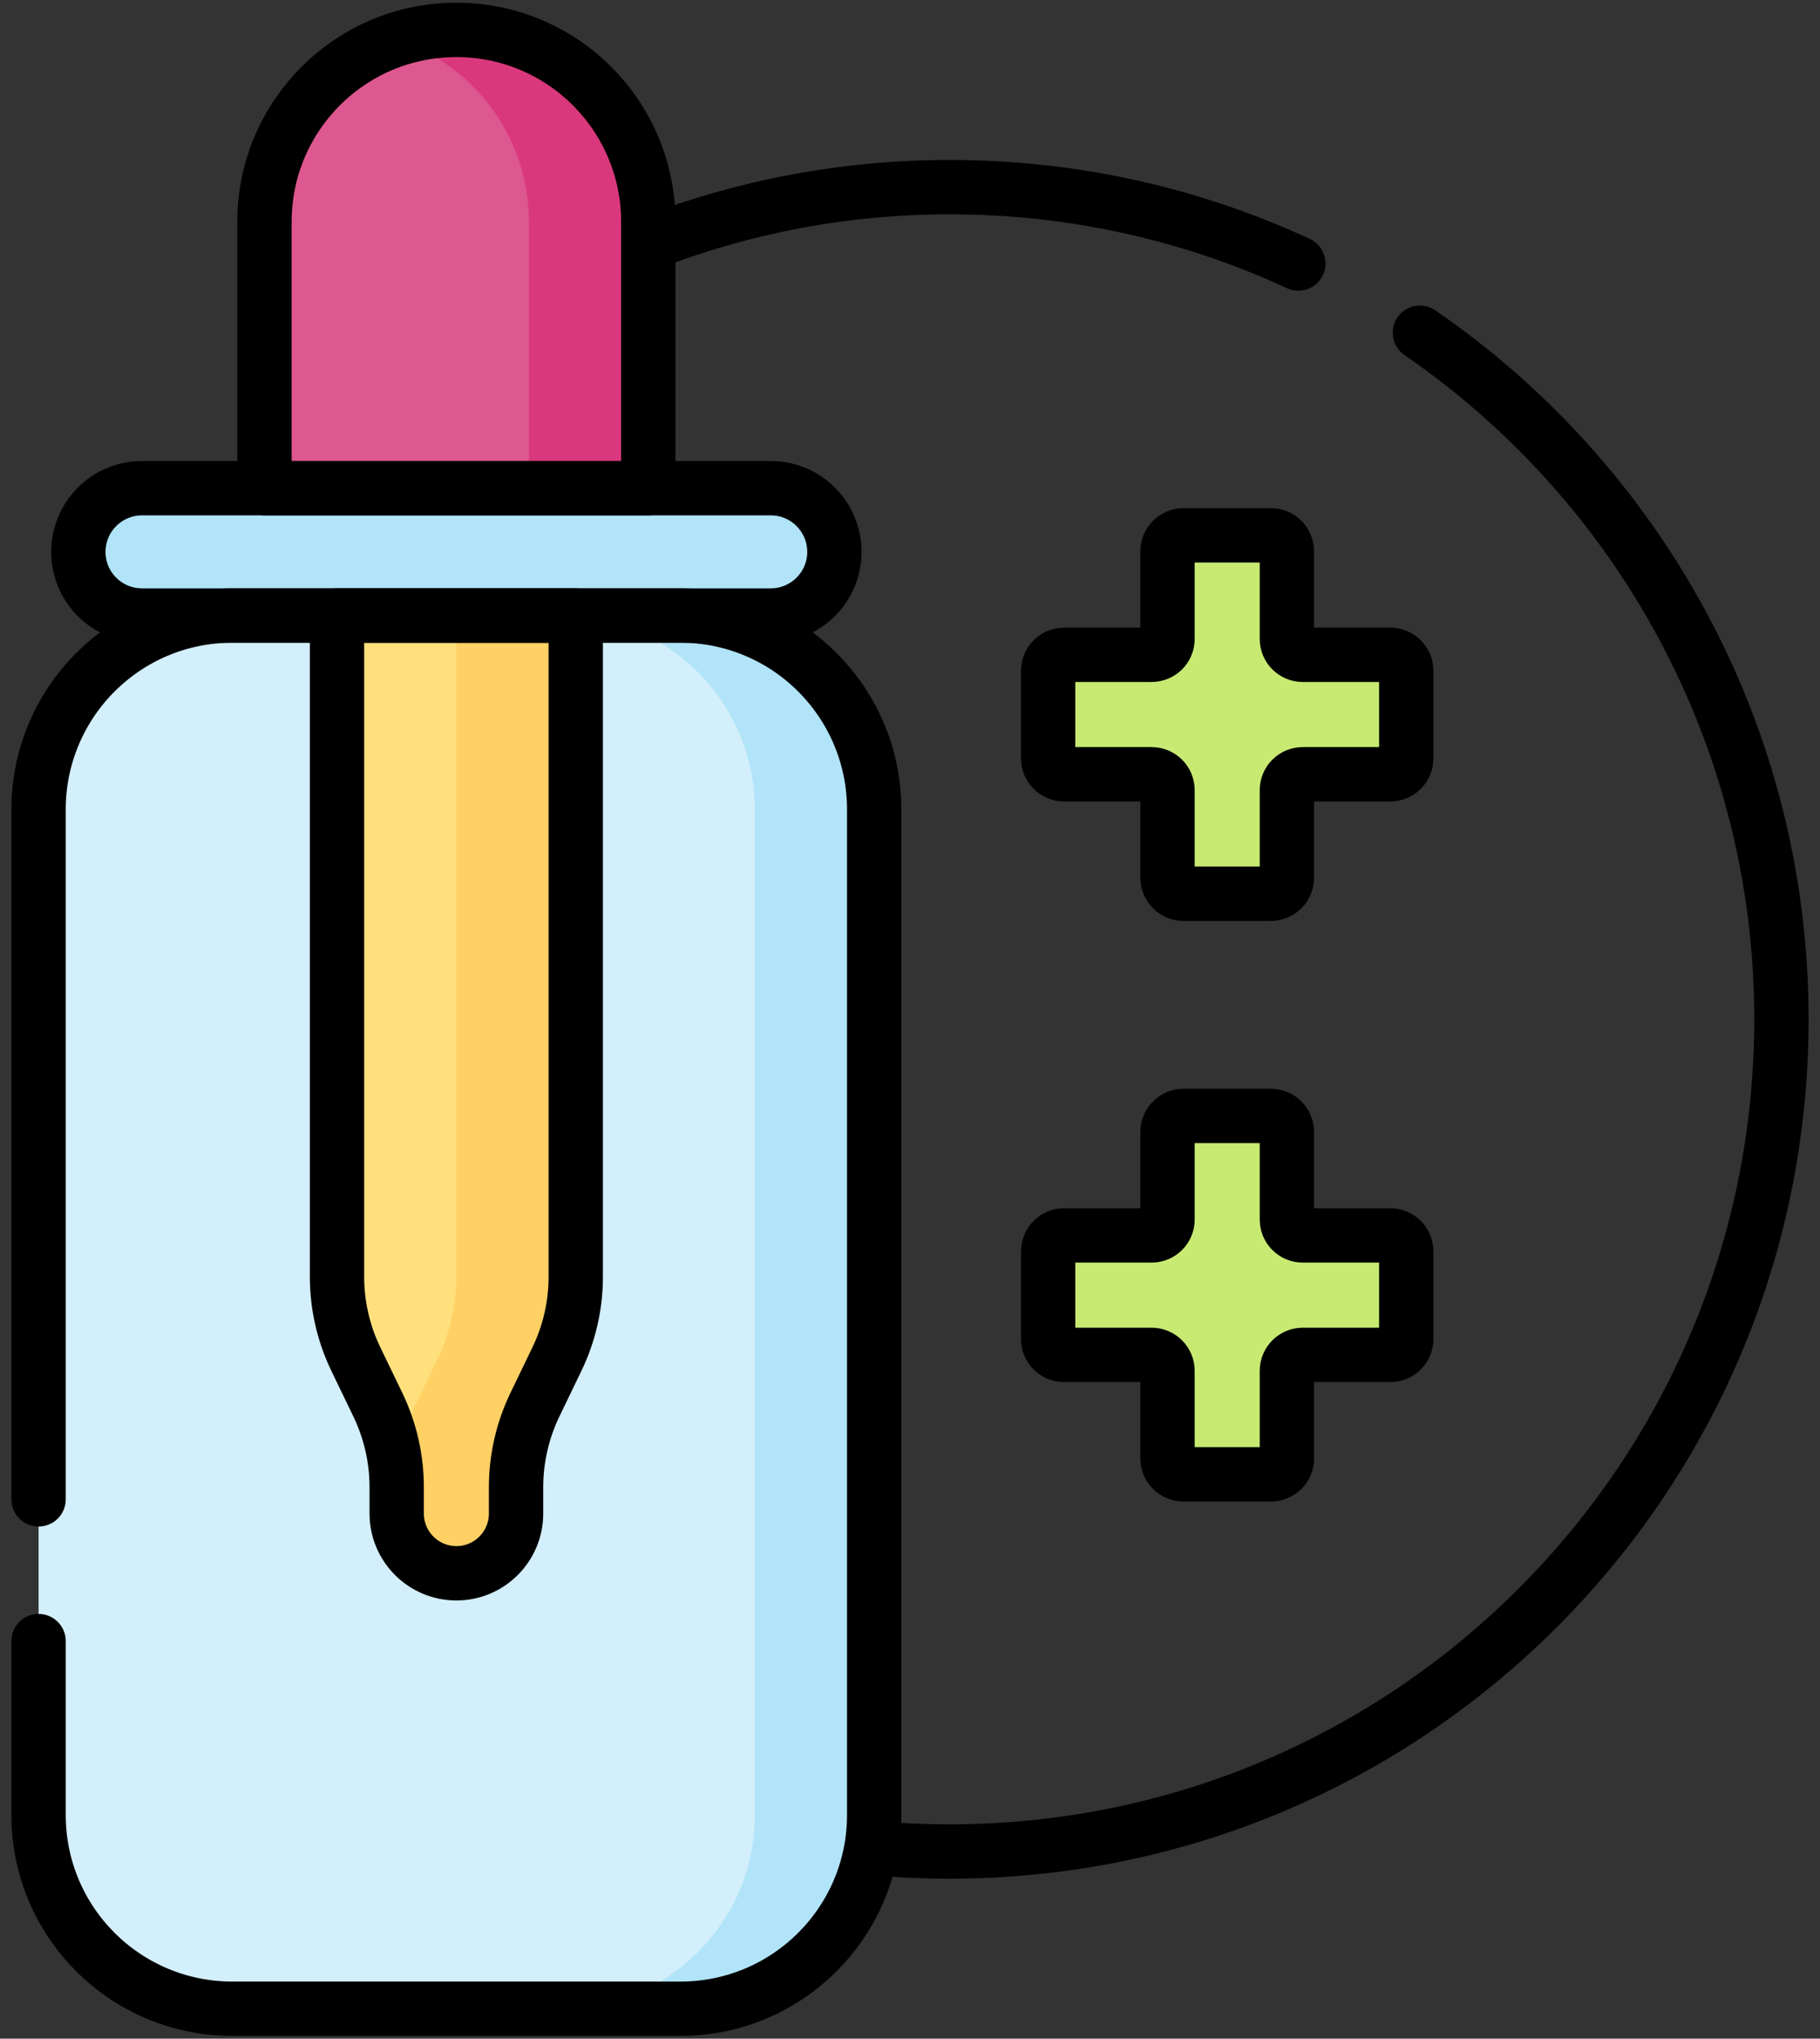
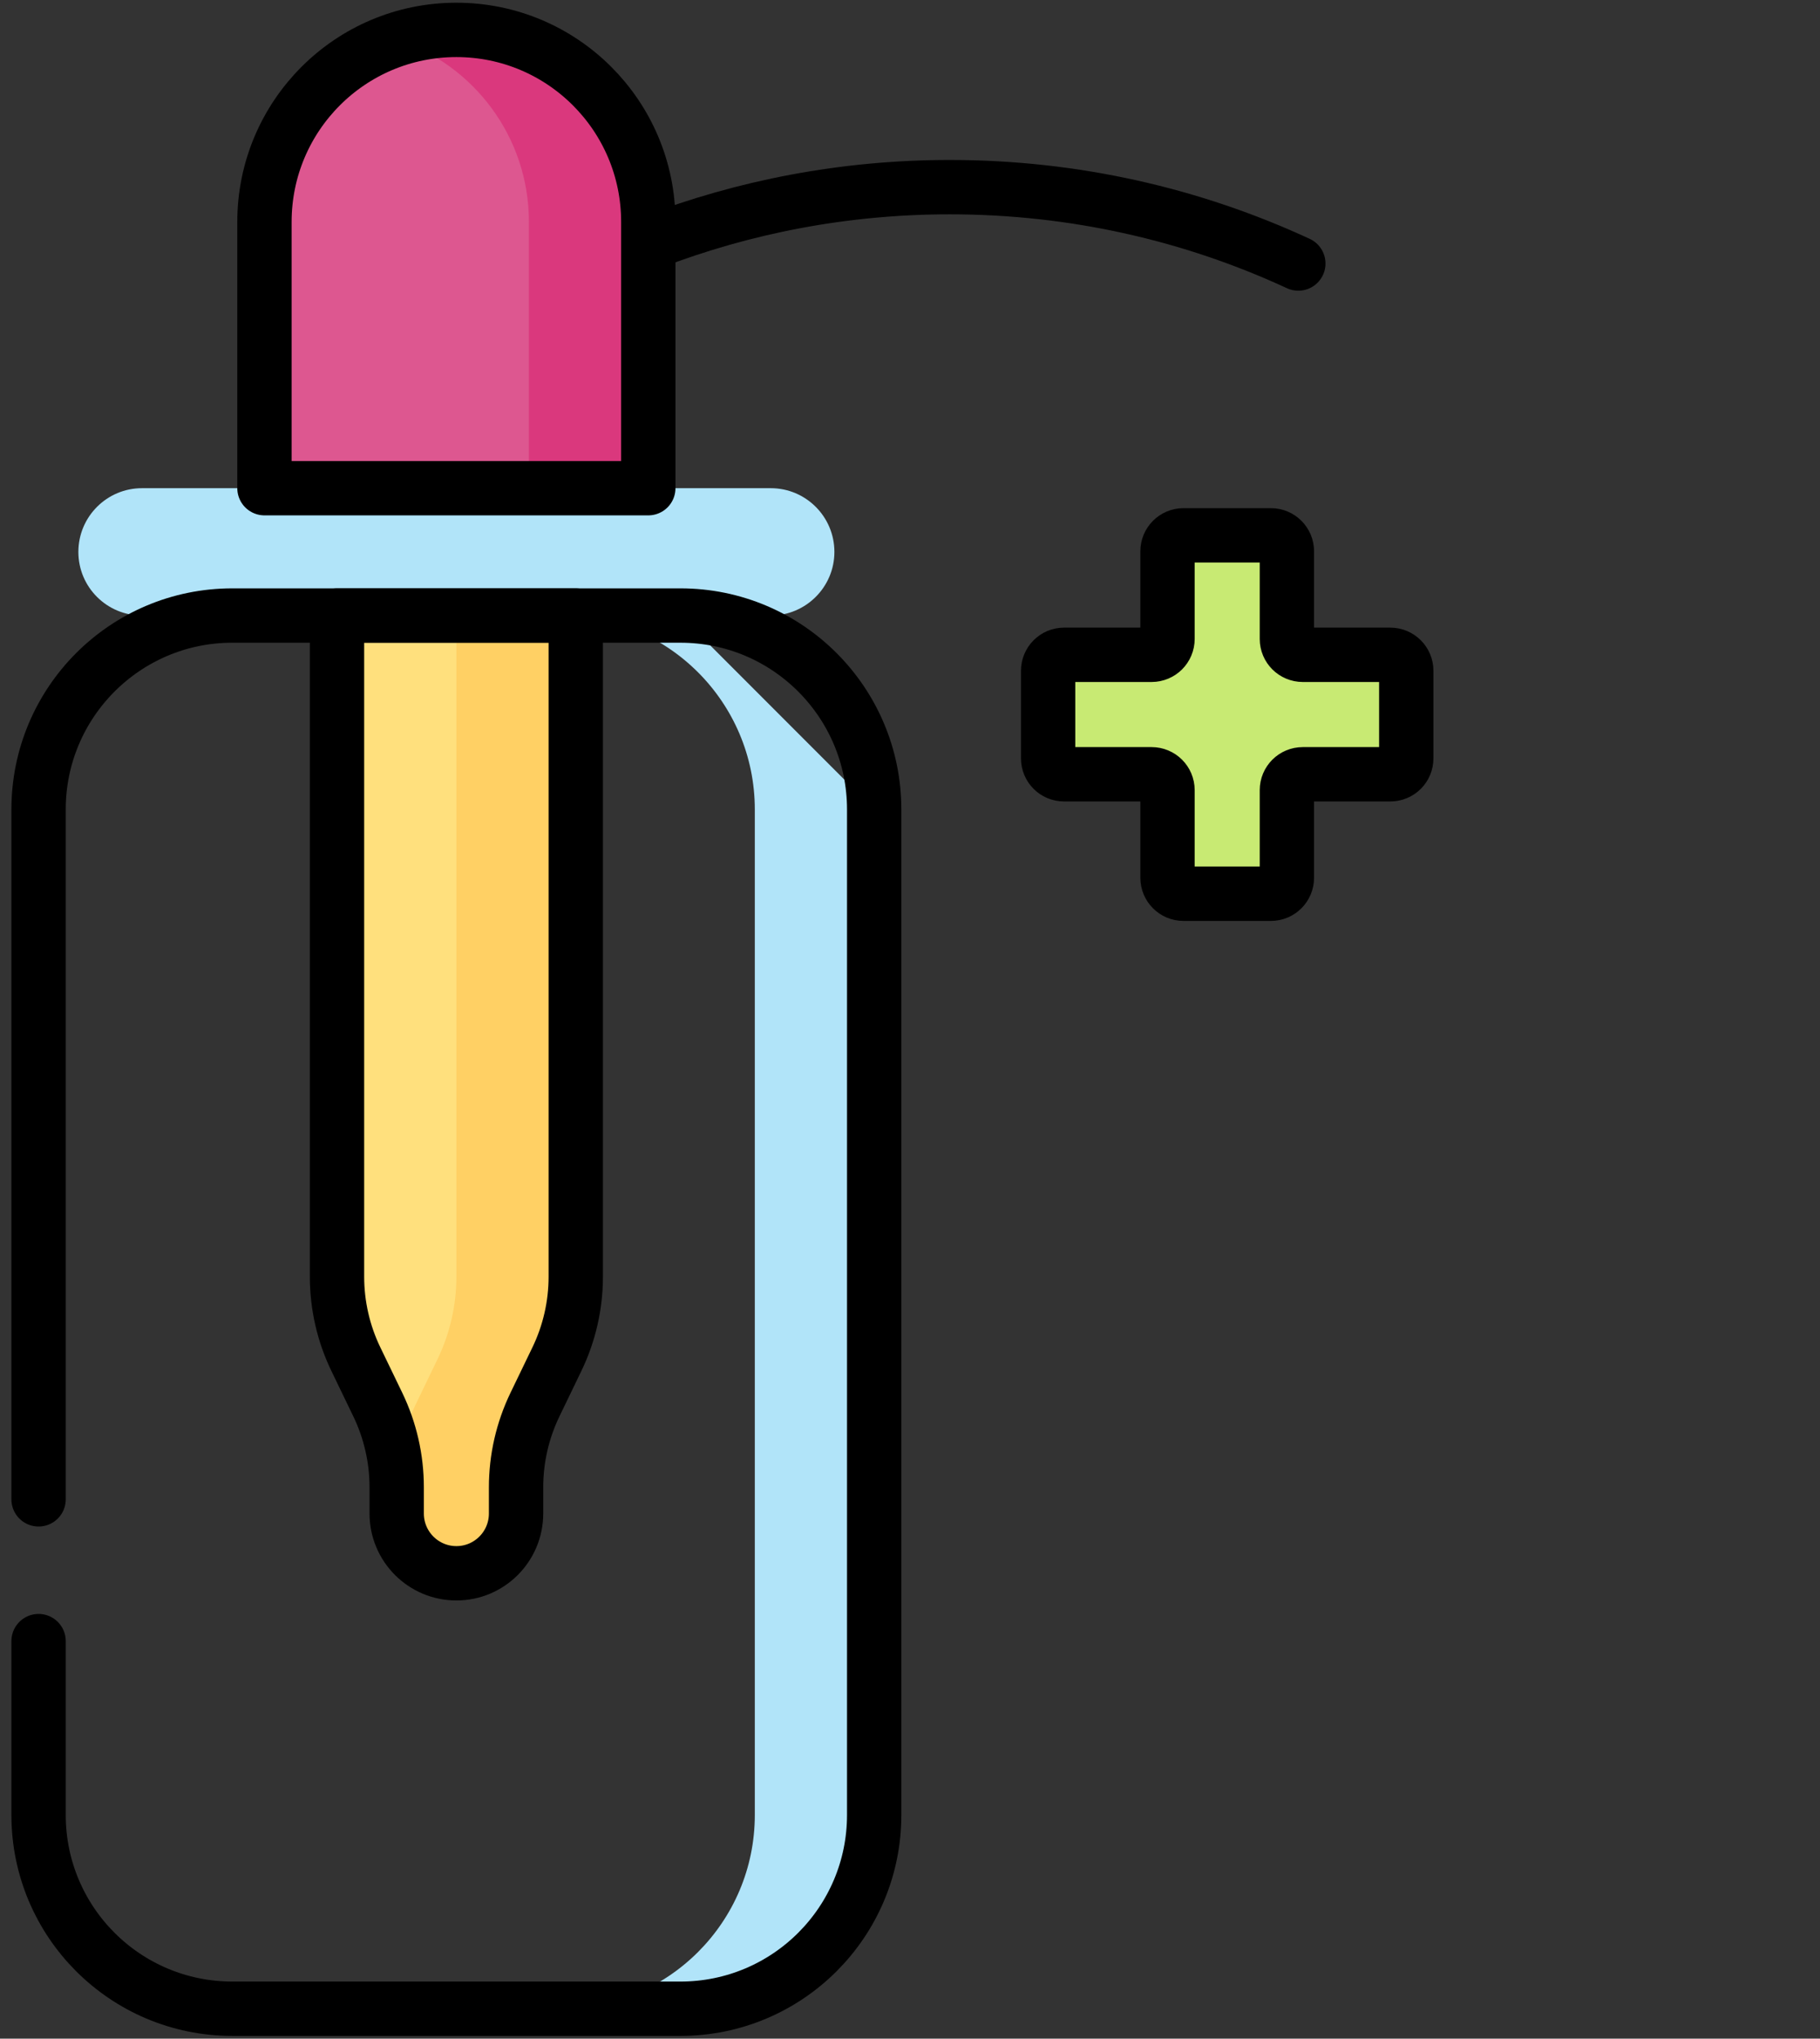
<svg xmlns="http://www.w3.org/2000/svg" width="134" height="150" viewBox="0 0 134 150" fill="none">
  <rect x="0" y="0" width="134" height="150" fill="#333333" stroke="none" />
-   <path d="M50.096 147.8H17.107C9.227 147.8 2.84 141.42 2.84 133.54V59.56C2.84 51.68 9.227 45.29 17.107 45.29H50.096C57.976 45.29 64.363 51.68 64.363 59.56V133.54C64.363 141.42 57.976 147.8 50.096 147.8Z" fill="#D3EFFB" />
-   <path d="M50.096 45.29H41.307C49.187 45.29 55.574 51.68 55.574 59.56V133.54C55.574 141.42 49.187 147.8 41.307 147.8H50.096C57.976 147.8 64.363 141.42 64.363 133.54V59.56C64.363 51.68 57.976 45.29 50.096 45.29Z" fill="#B1E4F9" />
+   <path d="M50.096 45.29H41.307C49.187 45.29 55.574 51.68 55.574 59.56V133.54C55.574 141.42 49.187 147.8 41.307 147.8H50.096C57.976 147.8 64.363 141.42 64.363 133.54V59.56Z" fill="#B1E4F9" />
  <path d="M56.746 45.29H10.457C7.868 45.29 5.77 43.2 5.77 40.61C5.77 38.02 7.868 35.92 10.457 35.92H56.746C59.335 35.92 61.434 38.02 61.434 40.61C61.434 43.19 59.335 45.29 56.746 45.29Z" fill="#B1E4F9" />
  <path d="M47.732 35.92H19.471V16.33C19.471 8.52 25.798 2.2 33.601 2.2C41.405 2.2 47.732 8.52 47.732 16.33V35.92Z" fill="#DD5790" />
  <path d="M33.602 2.2C32.067 2.2 30.591 2.45 29.207 2.9C34.858 4.75 38.943 10.06 38.943 16.33V35.92H47.732V16.33C47.732 8.52 41.405 2.2 33.602 2.2Z" fill="#DA387D" />
  <path d="M42.391 45.29V93.94C42.391 96.04 41.915 98.12 41 100.01L39.386 103.35C38.471 105.25 37.996 107.32 37.996 109.43V111.36C37.996 113.79 36.029 115.76 33.602 115.76C31.175 115.76 29.207 113.79 29.207 111.36V109.43C29.207 107.32 28.732 105.25 27.817 103.35L26.203 100.01C25.288 98.12 24.813 96.04 24.813 93.94V45.29H42.391Z" fill="#FFE07D" />
  <path d="M33.602 45.29V93.94C33.602 96.04 33.127 98.12 32.212 100.01L30.598 103.35C29.683 105.25 29.208 107.32 29.208 109.43V111.36C29.208 113.79 31.175 115.76 33.602 115.76C36.029 115.76 37.997 113.79 37.997 111.36V109.43C37.997 107.32 38.472 105.25 39.387 103.35L41.001 100.01C41.916 98.12 42.391 96.04 42.391 93.94V45.29H33.602Z" fill="#FFD064" />
  <path d="M102.366 48.18H95.921C95.273 48.18 94.749 47.66 94.749 47.01V40.56C94.749 39.92 94.225 39.39 93.577 39.39H87.132C86.484 39.39 85.96 39.92 85.96 40.56V47.01C85.96 47.66 85.436 48.18 84.788 48.18H78.343C77.695 48.18 77.171 48.71 77.171 49.35V55.8C77.171 56.45 77.695 56.97 78.343 56.97H84.788C85.436 56.97 85.96 57.49 85.96 58.14V64.59C85.96 65.23 86.484 65.76 87.132 65.76H93.577C94.225 65.76 94.749 65.23 94.749 64.59V58.14C94.749 57.49 95.273 56.97 95.921 56.97H102.366C103.014 56.97 103.538 56.45 103.538 55.8V49.35C103.538 48.71 103.014 48.18 102.366 48.18Z" fill="#C8EA73" />
-   <path d="M102.366 90.9H95.921C95.273 90.9 94.749 90.38 94.749 89.73V83.29C94.749 82.64 94.225 82.11 93.577 82.11H87.132C86.484 82.11 85.96 82.64 85.96 83.29V89.73C85.96 90.38 85.436 90.9 84.788 90.9H78.343C77.695 90.9 77.171 91.43 77.171 92.08V98.52C77.171 99.17 77.695 99.69 78.343 99.69H84.788C85.436 99.69 85.96 100.22 85.96 100.86V107.31C85.96 107.96 86.484 108.48 87.132 108.48H93.577C94.225 108.48 94.749 107.96 94.749 107.31V100.86C94.749 100.22 95.273 99.69 95.921 99.69H102.366C103.014 99.69 103.538 99.17 103.538 98.52V92.08C103.538 91.43 103.014 90.9 102.366 90.9Z" fill="#C8EA73" />
  <path d="M102.366 48.18H95.921C95.273 48.18 94.749 47.66 94.749 47.01V40.56C94.749 39.92 94.225 39.39 93.577 39.39H87.132C86.484 39.39 85.96 39.92 85.96 40.56V47.01C85.96 47.66 85.436 48.18 84.788 48.18H78.343C77.695 48.18 77.171 48.71 77.171 49.35V55.8C77.171 56.45 77.695 56.97 78.343 56.97H84.788C85.436 56.97 85.96 57.49 85.96 58.14V64.59C85.96 65.23 86.484 65.76 87.132 65.76H93.577C94.225 65.76 94.749 65.23 94.749 64.59V58.14C94.749 57.49 95.273 56.97 95.921 56.97H102.366C103.014 56.97 103.538 56.45 103.538 55.8V49.35C103.538 48.71 103.014 48.18 102.366 48.18Z" stroke="black" stroke-width="4" stroke-miterlimit="10" stroke-linecap="round" stroke-linejoin="round" />
-   <path d="M102.366 90.9H95.921C95.273 90.9 94.749 90.38 94.749 89.73V83.29C94.749 82.64 94.225 82.11 93.577 82.11H87.132C86.484 82.11 85.96 82.64 85.96 83.29V89.73C85.96 90.38 85.436 90.9 84.788 90.9H78.343C77.695 90.9 77.171 91.43 77.171 92.08V98.52C77.171 99.17 77.695 99.69 78.343 99.69H84.788C85.436 99.69 85.96 100.22 85.96 100.86V107.31C85.96 107.96 86.484 108.48 87.132 108.48H93.577C94.225 108.48 94.749 107.96 94.749 107.31V100.86C94.749 100.22 95.273 99.69 95.921 99.69H102.366C103.014 99.69 103.538 99.17 103.538 98.52V92.08C103.538 91.43 103.014 90.9 102.366 90.9Z" stroke="black" stroke-width="4" stroke-miterlimit="10" stroke-linecap="round" stroke-linejoin="round" />
  <path d="M2.84 110.32V59.56C2.84 51.68 9.227 45.29 17.107 45.29H50.096C57.976 45.29 64.363 51.68 64.363 59.56V133.54C64.363 141.42 57.976 147.8 50.096 147.8H17.107C9.227 147.8 2.84 141.42 2.84 133.54V120.75" stroke="black" stroke-width="4" stroke-miterlimit="10" stroke-linecap="round" stroke-linejoin="round" />
-   <path d="M56.746 45.29H10.457C7.868 45.29 5.77 43.2 5.77 40.61C5.77 38.02 7.868 35.92 10.457 35.92H56.746C59.335 35.92 61.434 38.02 61.434 40.61C61.434 43.19 59.335 45.29 56.746 45.29Z" stroke="black" stroke-width="4" stroke-miterlimit="10" stroke-linecap="round" stroke-linejoin="round" />
  <path d="M47.732 35.92H19.471V16.33C19.471 8.52 25.798 2.2 33.601 2.2C41.405 2.2 47.732 8.52 47.732 16.33V35.92Z" stroke="black" stroke-width="4" stroke-miterlimit="10" stroke-linecap="round" stroke-linejoin="round" />
  <path d="M42.391 45.29V93.94C42.391 96.04 41.915 98.12 41 100.01L39.386 103.35C38.471 105.25 37.996 107.32 37.996 109.43V111.36C37.996 113.79 36.029 115.76 33.602 115.76C31.175 115.76 29.207 113.79 29.207 111.36V109.43C29.207 107.32 28.732 105.25 27.817 103.35L26.203 100.01C25.288 98.12 24.813 96.04 24.813 93.94V45.29H42.391Z" stroke="black" stroke-width="4" stroke-miterlimit="10" stroke-linecap="round" stroke-linejoin="round" />
-   <path d="M104.542 24.48C120.617 35.52 131.16 54.03 131.16 75C131.16 108.82 103.746 136.23 69.93 136.23C68.053 136.23 66.197 136.15 64.363 135.98" stroke="black" stroke-width="4" stroke-miterlimit="10" stroke-linecap="round" stroke-linejoin="round" />
  <path d="M47.954 17.83C54.775 15.21 62.184 13.77 69.93 13.77C79.093 13.77 87.786 15.78 95.591 19.39" stroke="black" stroke-width="4" stroke-miterlimit="10" stroke-linecap="round" stroke-linejoin="round" />
</svg>